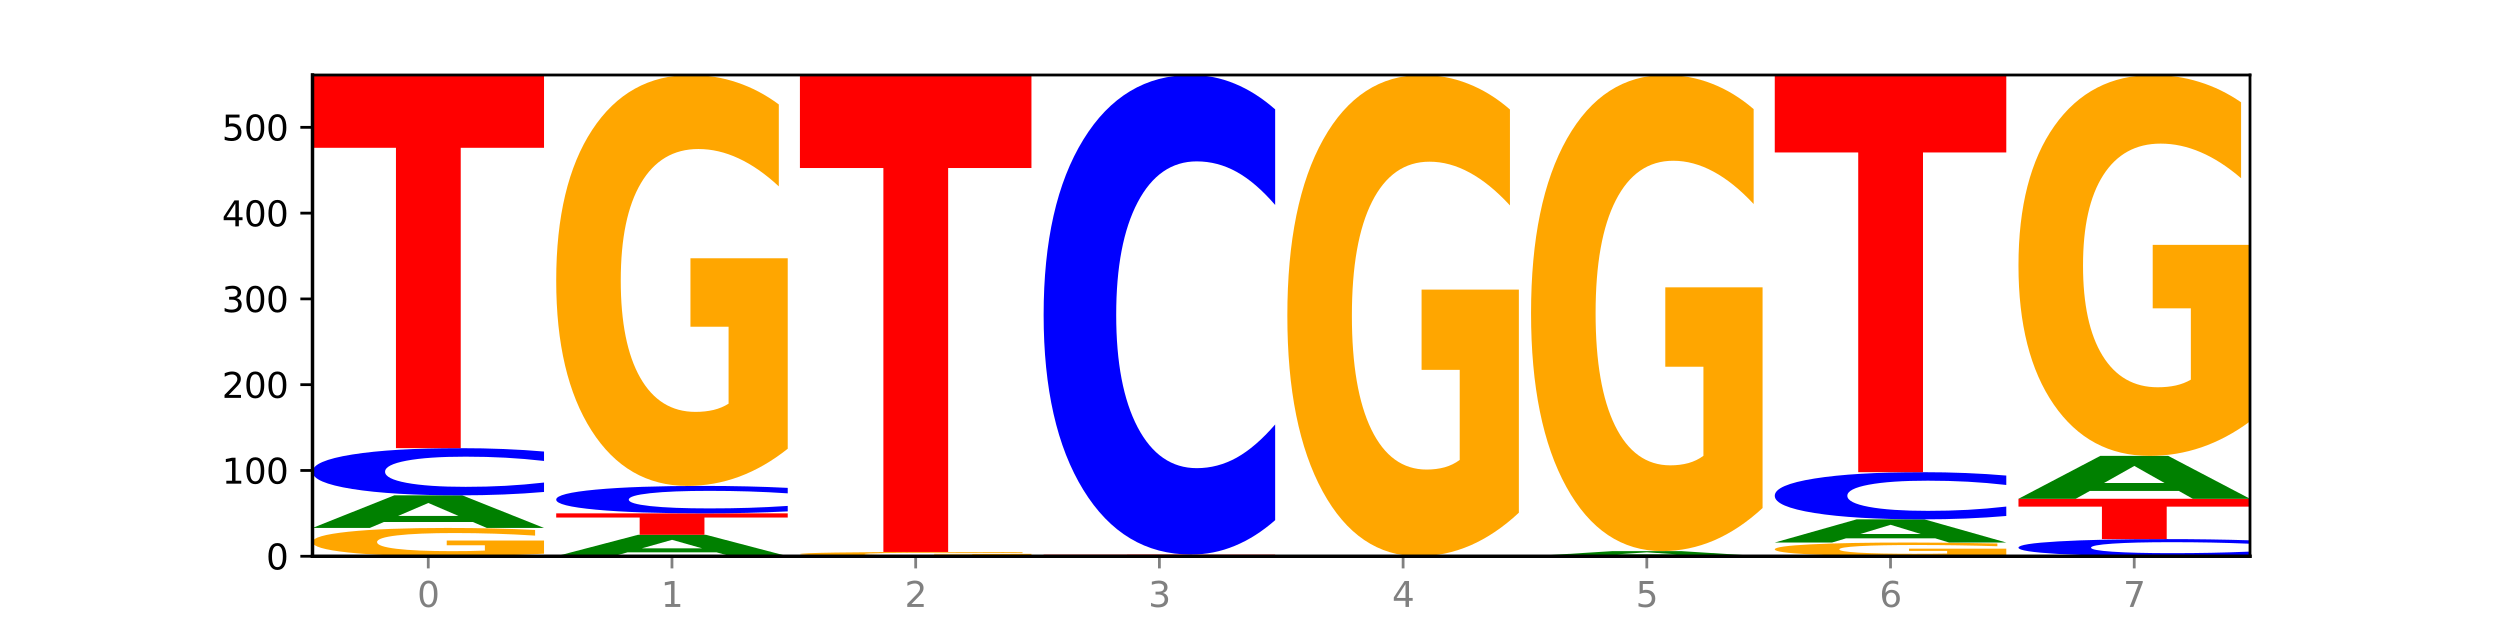
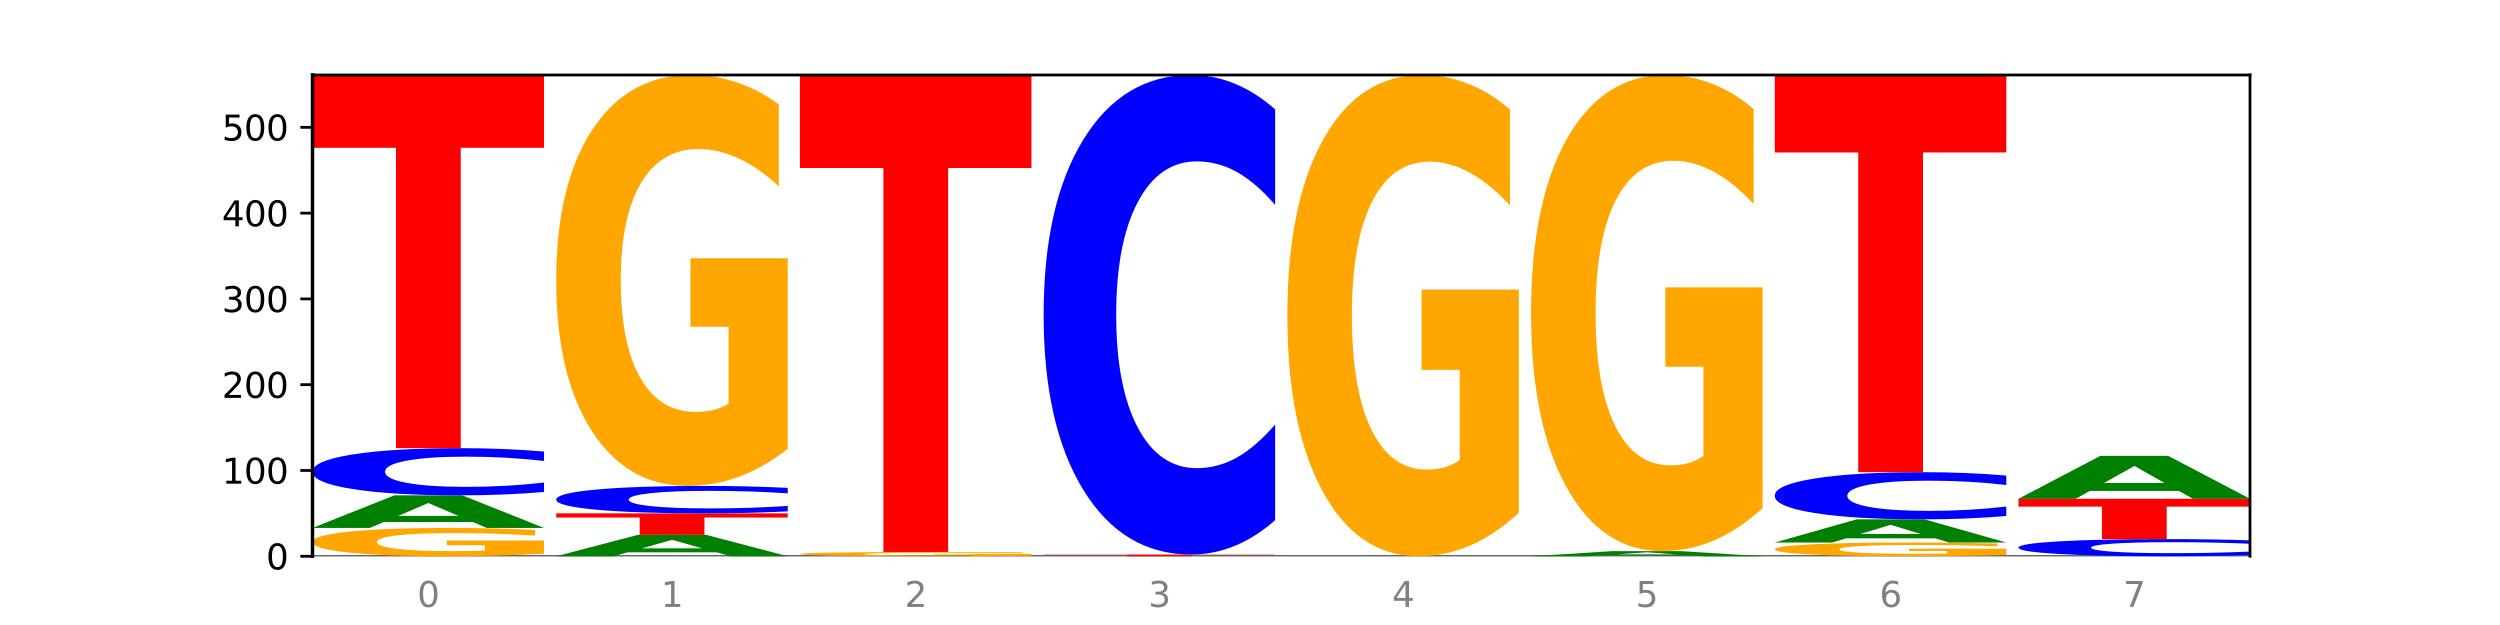
<svg xmlns="http://www.w3.org/2000/svg" xmlns:xlink="http://www.w3.org/1999/xlink" width="720pt" height="180pt" viewBox="0 0 720 180" version="1.1">
  <defs>
    <style type="text/css">*{stroke-linejoin: round; stroke-linecap: butt}</style>
  </defs>
  <g id="figure_1">
    <g id="patch_1">
-       <path d="M 0 180  L 720 180  L 720 0  L 0 0  z " style="fill: #ffffff" />
+       <path d="M 0 180  L 720 0  L 0 0  z " style="fill: #ffffff" />
    </g>
    <g id="axes_1">
      <g id="patch_2">
        <path d="M 90 160.2  L 648 160.2  L 648 21.6  L 90 21.6  z " style="fill: #ffffff" />
      </g>
      <g id="line2d_1">
        <path d="M 90 160.2  L 648 160.2  " clip-path="url(#pef5c85082a)" style="fill: none; stroke: #000000; stroke-width: 0.5; stroke-linecap: square" />
      </g>
      <g id="patch_3">
        <path d="M 156.679 159.462  Q 149.955 159.831 142.722 160.016  Q 135.489 160.2 127.778 160.2  Q 110.353 160.2 100.177 159.102  Q 90 158.004 90 156.126  Q 90 154.226 100.356 153.137  Q 110.727 152.047 128.764 152.047  Q 135.713 152.047 142.079 152.195  Q 148.46 152.342 154.109 152.631  L 154.109 154.257  Q 148.281 153.884 142.513 153.701  Q 136.744 153.516 130.946 153.516  Q 120.216 153.516 114.403 154.193  Q 108.59 154.868 108.59 156.126  Q 108.59 157.372 114.194 158.053  Q 119.798 158.731 130.109 158.731  Q 132.919 158.731 135.325 158.693  Q 137.731 158.652 139.643 158.568  L 139.643 157.042  L 128.66 157.042  L 128.66 155.683  L 156.679 155.683  L 156.679 159.462  z " clip-path="url(#pef5c85082a)" style="fill: #ffa600" />
      </g>
      <g id="patch_4">
        <path d="M 136.189 150.337  L 110.545 150.337  L 106.496 152.047  L 90 152.047  L 113.558 142.659  L 133.121 142.659  L 156.679 152.047  L 140.197 152.047  L 136.189 150.337  z M 114.635 148.594  L 132.058 148.594  L 123.36 144.86  L 114.635 148.594  z " clip-path="url(#pef5c85082a)" style="fill: #008000" />
      </g>
      <g id="patch_5">
        <path d="M 156.679 141.685  Q 151.102 142.168 145.07 142.412  Q 139.039 142.659 132.47 142.659  Q 112.882 142.659 101.441 140.829  Q 90 138.999 90 135.869  Q 90 132.728 101.441 130.901  Q 112.882 129.071 132.47 129.071  Q 139.039 129.071 145.07 129.318  Q 151.102 129.562 156.679 130.045  L 156.679 132.753  Q 151.051 132.113 145.591 131.816  Q 140.131 131.518 134.1 131.518  Q 123.281 131.518 117.082 132.677  Q 110.899 133.834 110.899 135.869  Q 110.899 137.896 117.082 139.055  Q 123.281 140.211 134.1 140.211  Q 140.131 140.211 145.591 139.914  Q 151.051 139.613 156.679 138.973  L 156.679 141.685  z " clip-path="url(#pef5c85082a)" style="fill: #0000ff" />
      </g>
      <g id="patch_6">
        <path d="M 90 21.6  L 156.679 21.6  L 156.679 42.56  L 132.69 42.56  L 132.69 129.071  L 114.036 129.071  L 114.036 42.56  L 90 42.56  L 90 21.6  z " clip-path="url(#pef5c85082a)" style="fill: #ff0000" />
      </g>
      <g id="patch_7">
        <path d="M 206.377 159.075  L 180.734 159.075  L 176.685 160.2  L 160.189 160.2  L 183.747 154.024  L 203.31 154.024  L 226.868 160.2  L 210.386 160.2  L 206.377 159.075  z M 184.824 157.928  L 202.247 157.928  L 193.549 155.472  L 184.824 157.928  z " clip-path="url(#pef5c85082a)" style="fill: #008000" />
      </g>
      <g id="patch_8">
        <path d="M 160.189 147.847  L 226.868 147.847  L 226.868 149.052  L 202.879 149.052  L 202.879 154.024  L 184.224 154.024  L 184.224 149.052  L 160.189 149.052  L 160.189 147.847  z " clip-path="url(#pef5c85082a)" style="fill: #ff0000" />
      </g>
      <g id="patch_9">
        <path d="M 226.868 147.28  Q 221.29 147.561 215.259 147.703  Q 209.228 147.847 202.659 147.847  Q 183.07 147.847 171.629 146.782  Q 160.189 145.717 160.189 143.897  Q 160.189 142.069 171.629 141.006  Q 183.07 139.941 202.659 139.941  Q 209.228 139.941 215.259 140.085  Q 221.29 140.227 226.868 140.508  L 226.868 142.084  Q 221.24 141.711 215.78 141.538  Q 210.32 141.365 204.289 141.365  Q 193.47 141.365 187.27 142.04  Q 181.088 142.713 181.088 143.897  Q 181.088 145.076 187.27 145.75  Q 193.47 146.423 204.289 146.423  Q 210.32 146.423 215.78 146.25  Q 221.24 146.075 226.868 145.703  L 226.868 147.28  z " clip-path="url(#pef5c85082a)" style="fill: #0000ff" />
      </g>
      <g id="patch_10">
        <path d="M 226.868 129.234  Q 220.143 134.588 212.91 137.277  Q 205.678 139.941 197.967 139.941  Q 180.542 139.941 170.365 124.003  Q 160.189 108.064 160.189 80.807  Q 160.189 53.233 170.545 37.416  Q 180.916 21.6 198.953 21.6  Q 205.902 21.6 212.268 23.751  Q 218.649 25.878 224.298 30.083  L 224.298 53.673  Q 218.47 48.27 212.701 45.606  Q 206.933 42.917 201.135 42.917  Q 190.405 42.917 184.592 52.744  Q 178.779 62.546 178.779 80.807  Q 178.779 98.897 184.383 108.773  Q 189.987 118.625 200.298 118.625  Q 203.107 118.625 205.513 118.062  Q 207.919 117.476 209.832 116.253  L 209.832 94.106  L 198.848 94.106  L 198.848 74.378  L 226.868 74.378  L 226.868 129.234  z " clip-path="url(#pef5c85082a)" style="fill: #ffa600" />
      </g>
      <g id="patch_11">
        <path d="M 297.057 160.088  Q 290.332 160.144 283.099 160.172  Q 275.866 160.2 268.155 160.2  Q 250.731 160.2 240.554 160.034  Q 230.377 159.867 230.377 159.583  Q 230.377 159.295 240.733 159.13  Q 251.104 158.965 269.142 158.965  Q 276.09 158.965 282.457 158.987  Q 288.838 159.009 294.486 159.053  L 294.486 159.299  Q 288.658 159.243 282.89 159.215  Q 277.122 159.187 271.323 159.187  Q 260.594 159.187 254.781 159.29  Q 248.967 159.392 248.967 159.583  Q 248.967 159.772 254.571 159.875  Q 260.175 159.977 270.487 159.977  Q 273.296 159.977 275.702 159.972  Q 278.108 159.965 280.021 159.953  L 280.021 159.722  L 269.037 159.722  L 269.037 159.516  L 297.057 159.516  L 297.057 160.088  z " clip-path="url(#pef5c85082a)" style="fill: #ffa600" />
      </g>
      <g id="patch_12">
        <path d="M 230.377 21.6  L 297.057 21.6  L 297.057 48.39  L 273.068 48.39  L 273.068 158.965  L 254.413 158.965  L 254.413 48.39  L 230.377 48.39  L 230.377 21.6  z " clip-path="url(#pef5c85082a)" style="fill: #ff0000" />
      </g>
      <g id="patch_13">
        <path d="M 300.566 159.706  L 367.245 159.706  L 367.245 159.802  L 343.256 159.802  L 343.256 160.2  L 324.602 160.2  L 324.602 159.802  L 300.566 159.802  L 300.566 159.706  z " clip-path="url(#pef5c85082a)" style="fill: #ff0000" />
      </g>
      <g id="patch_14">
        <path d="M 367.245 149.807  Q 361.668 154.713 355.636 157.195  Q 349.605 159.706 343.036 159.706  Q 323.448 159.706 312.007 141.105  Q 300.566 122.505 300.566 90.696  Q 300.566 58.772 312.007 40.201  Q 323.448 21.6 343.036 21.6  Q 349.605 21.6 355.636 24.11  Q 361.668 26.592 367.245 31.499  L 367.245 59.029  Q 361.617 52.525 356.157 49.501  Q 350.697 46.477 344.666 46.477  Q 333.847 46.477 327.648 58.259  Q 321.465 70.013 321.465 90.696  Q 321.465 111.293 327.648 123.075  Q 333.847 134.829 344.666 134.829  Q 350.697 134.829 356.157 131.805  Q 361.617 128.753 367.245 122.248  L 367.245 149.807  z " clip-path="url(#pef5c85082a)" style="fill: #0000ff" />
      </g>
      <g id="patch_15">
        <path d="M 437.434 147.66  Q 430.709 153.93 423.476 157.079  Q 416.244 160.2 408.533 160.2  Q 391.108 160.2 380.931 141.533  Q 370.755 122.866 370.755 90.943  Q 370.755 58.648 381.111 40.124  Q 391.482 21.6 409.519 21.6  Q 416.468 21.6 422.834 24.119  Q 429.215 26.61 434.864 31.535  L 434.864 59.163  Q 429.036 52.836 423.267 49.715  Q 417.499 46.566 411.701 46.566  Q 400.971 46.566 395.158 58.075  Q 389.345 69.556 389.345 90.943  Q 389.345 112.129 394.949 123.696  Q 400.553 135.234 410.864 135.234  Q 413.673 135.234 416.079 134.576  Q 418.485 133.889 420.398 132.457  L 420.398 106.518  L 409.414 106.518  L 409.414 83.413  L 437.434 83.413  L 437.434 147.66  z " clip-path="url(#pef5c85082a)" style="fill: #ffa600" />
      </g>
      <g id="patch_16">
        <path d="M 487.132 159.93  L 461.488 159.93  L 457.439 160.2  L 440.943 160.2  L 464.501 158.718  L 484.065 158.718  L 507.623 160.2  L 491.14 160.2  L 487.132 159.93  z M 465.578 159.655  L 483.001 159.655  L 474.303 159.065  L 465.578 159.655  z " clip-path="url(#pef5c85082a)" style="fill: #008000" />
      </g>
      <g id="patch_17">
        <path d="M 507.623 146.312  Q 500.898 152.515 493.665 155.63  Q 486.432 158.718 478.721 158.718  Q 461.297 158.718 451.12 140.25  Q 440.943 121.783 440.943 90.201  Q 440.943 58.252 451.299 39.926  Q 461.67 21.6 479.708 21.6  Q 486.656 21.6 493.023 24.093  Q 499.404 26.557 505.052 31.429  L 505.052 58.761  Q 499.224 52.502 493.456 49.414  Q 487.688 46.299 481.889 46.299  Q 471.16 46.299 465.347 57.685  Q 459.533 69.043 459.533 90.201  Q 459.533 111.161 465.137 122.604  Q 470.741 134.019 481.053 134.019  Q 483.862 134.019 486.268 133.367  Q 488.674 132.688 490.587 131.271  L 490.587 105.61  L 479.603 105.61  L 479.603 82.752  L 507.623 82.752  L 507.623 146.312  z " clip-path="url(#pef5c85082a)" style="fill: #ffa600" />
      </g>
      <g id="patch_18">
        <path d="M 577.811 159.842  Q 571.087 160.021 563.854 160.111  Q 556.621 160.2 548.91 160.2  Q 531.486 160.2 521.309 159.668  Q 511.132 159.135 511.132 158.225  Q 511.132 157.304 521.488 156.775  Q 531.859 156.247 549.896 156.247  Q 556.845 156.247 563.211 156.319  Q 569.592 156.39 575.241 156.53  L 575.241 157.318  Q 569.413 157.138 563.645 157.049  Q 557.876 156.959 552.078 156.959  Q 541.348 156.959 535.535 157.287  Q 529.722 157.615 529.722 158.225  Q 529.722 158.829 535.326 159.159  Q 540.93 159.488 551.241 159.488  Q 554.051 159.488 556.457 159.469  Q 558.863 159.45 560.775 159.409  L 560.775 158.669  L 549.792 158.669  L 549.792 158.01  L 577.811 158.01  L 577.811 159.842  z " clip-path="url(#pef5c85082a)" style="fill: #ffa600" />
      </g>
      <g id="patch_19">
        <path d="M 557.321 155.032  L 531.677 155.032  L 527.628 156.247  L 511.132 156.247  L 534.69 149.576  L 554.253 149.576  L 577.811 156.247  L 561.329 156.247  L 557.321 155.032  z M 535.767 153.794  L 553.19 153.794  L 544.492 151.14  L 535.767 153.794  z " clip-path="url(#pef5c85082a)" style="fill: #008000" />
      </g>
      <g id="patch_20">
        <path d="M 577.811 148.602  Q 572.234 149.085 566.203 149.329  Q 560.171 149.576 553.603 149.576  Q 534.014 149.576 522.573 147.746  Q 511.132 145.916 511.132 142.787  Q 511.132 139.646 522.573 137.818  Q 534.014 135.988 553.603 135.988  Q 560.171 135.988 566.203 136.235  Q 572.234 136.479 577.811 136.962  L 577.811 139.671  Q 572.183 139.031 566.723 138.733  Q 561.263 138.436 555.232 138.436  Q 544.413 138.436 538.214 139.595  Q 532.031 140.752 532.031 142.787  Q 532.031 144.813 538.214 145.972  Q 544.413 147.129 555.232 147.129  Q 561.263 147.129 566.723 146.831  Q 572.183 146.531 577.811 145.891  L 577.811 148.602  z " clip-path="url(#pef5c85082a)" style="fill: #0000ff" />
      </g>
      <g id="patch_21">
        <path d="M 511.132 21.6  L 577.811 21.6  L 577.811 43.909  L 553.822 43.909  L 553.822 135.988  L 535.168 135.988  L 535.168 43.909  L 511.132 43.909  L 511.132 21.6  z " clip-path="url(#pef5c85082a)" style="fill: #ff0000" />
      </g>
      <g id="patch_22">
        <path d="M 648 159.846  Q 642.422 160.021 636.391 160.11  Q 630.36 160.2 623.791 160.2  Q 604.202 160.2 592.762 159.535  Q 581.321 158.869 581.321 157.731  Q 581.321 156.589 592.762 155.924  Q 604.202 155.259 623.791 155.259  Q 630.36 155.259 636.391 155.349  Q 642.422 155.437 648 155.613  L 648 156.598  Q 642.372 156.365 636.912 156.257  Q 631.452 156.149 625.421 156.149  Q 614.602 156.149 608.402 156.57  Q 602.22 156.991 602.22 157.731  Q 602.22 158.468 608.402 158.889  Q 614.602 159.31 625.421 159.31  Q 631.452 159.31 636.912 159.202  Q 642.372 159.093 648 158.86  L 648 159.846  z " clip-path="url(#pef5c85082a)" style="fill: #0000ff" />
      </g>
      <g id="patch_23">
        <path d="M 581.321 143.647  L 648 143.647  L 648 145.912  L 624.011 145.912  L 624.011 155.259  L 605.356 155.259  L 605.356 145.912  L 581.321 145.912  L 581.321 143.647  z " clip-path="url(#pef5c85082a)" style="fill: #ff0000" />
      </g>
      <g id="patch_24">
        <path d="M 627.51 141.397  L 601.866 141.397  L 597.817 143.647  L 581.321 143.647  L 604.879 131.294  L 624.442 131.294  L 648 143.647  L 631.518 143.647  L 627.51 141.397  z M 605.956 139.104  L 623.379 139.104  L 614.681 134.19  L 605.956 139.104  z " clip-path="url(#pef5c85082a)" style="fill: #008000" />
      </g>
      <g id="patch_25">
-         <path d="M 648 121.369  Q 641.275 126.332 634.042 128.824  Q 626.81 131.294 619.099 131.294  Q 601.674 131.294 591.497 116.52  Q 581.321 101.746 581.321 76.481  Q 581.321 50.921 591.677 36.261  Q 602.048 21.6 620.085 21.6  Q 627.034 21.6 633.4 23.594  Q 639.781 25.565 645.43 29.463  L 645.43 51.329  Q 639.602 46.321 633.833 43.852  Q 628.065 41.359 622.267 41.359  Q 611.537 41.359 605.724 50.468  Q 599.911 59.554 599.911 76.481  Q 599.911 93.249 605.515 102.403  Q 611.119 111.535 621.43 111.535  Q 624.239 111.535 626.645 111.014  Q 629.051 110.47 630.964 109.337  L 630.964 88.808  L 619.98 88.808  L 619.98 70.522  L 648 70.522  L 648 121.369  z " clip-path="url(#pef5c85082a)" style="fill: #ffa600" />
-       </g>
+         </g>
      <g id="matplotlib.axis_1">
        <g id="xtick_1">
          <g id="line2d_2">
            <defs>
-               <path id="m535ca0bfb7" d="M 0 0  L 0 3.5  " style="stroke: #808080; stroke-width: 0.8" />
-             </defs>
+               </defs>
            <g>
              <use xlink:href="#m535ca0bfb7" x="123.34" y="160.2" style="fill: #808080; stroke: #808080; stroke-width: 0.8" />
            </g>
          </g>
          <g id="text_1">
            <g style="fill: #808080" transform="translate(120.158 174.798) scale(0.1 -0.1)">
              <defs>
                <path id="DejaVuSans-30" d="M 2034 4250  Q 1547 4250 1301 3770  Q 1056 3291 1056 2328  Q 1056 1369 1301 889  Q 1547 409 2034 409  Q 2525 409 2770 889  Q 3016 1369 3016 2328  Q 3016 3291 2770 3770  Q 2525 4250 2034 4250  z M 2034 4750  Q 2819 4750 3233 4129  Q 3647 3509 3647 2328  Q 3647 1150 3233 529  Q 2819 -91 2034 -91  Q 1250 -91 836 529  Q 422 1150 422 2328  Q 422 3509 836 4129  Q 1250 4750 2034 4750  z " transform="scale(0.016)" />
              </defs>
              <use xlink:href="#DejaVuSans-30" />
            </g>
          </g>
        </g>
        <g id="xtick_2">
          <g id="line2d_3">
            <g>
              <use xlink:href="#m535ca0bfb7" x="193.528" y="160.2" style="fill: #808080; stroke: #808080; stroke-width: 0.8" />
            </g>
          </g>
          <g id="text_2">
            <g style="fill: #808080" transform="translate(190.347 174.798) scale(0.1 -0.1)">
              <defs>
                <path id="DejaVuSans-31" d="M 794 531  L 1825 531  L 1825 4091  L 703 3866  L 703 4441  L 1819 4666  L 2450 4666  L 2450 531  L 3481 531  L 3481 0  L 794 0  L 794 531  z " transform="scale(0.016)" />
              </defs>
              <use xlink:href="#DejaVuSans-31" />
            </g>
          </g>
        </g>
        <g id="xtick_3">
          <g id="line2d_4">
            <g>
              <use xlink:href="#m535ca0bfb7" x="263.717" y="160.2" style="fill: #808080; stroke: #808080; stroke-width: 0.8" />
            </g>
          </g>
          <g id="text_3">
            <g style="fill: #808080" transform="translate(260.536 174.798) scale(0.1 -0.1)">
              <defs>
                <path id="DejaVuSans-32" d="M 1228 531  L 3431 531  L 3431 0  L 469 0  L 469 531  Q 828 903 1448 1529  Q 2069 2156 2228 2338  Q 2531 2678 2651 2914  Q 2772 3150 2772 3378  Q 2772 3750 2511 3984  Q 2250 4219 1831 4219  Q 1534 4219 1204 4116  Q 875 4013 500 3803  L 500 4441  Q 881 4594 1212 4672  Q 1544 4750 1819 4750  Q 2544 4750 2975 4387  Q 3406 4025 3406 3419  Q 3406 3131 3298 2873  Q 3191 2616 2906 2266  Q 2828 2175 2409 1742  Q 1991 1309 1228 531  z " transform="scale(0.016)" />
              </defs>
              <use xlink:href="#DejaVuSans-32" />
            </g>
          </g>
        </g>
        <g id="xtick_4">
          <g id="line2d_5">
            <g>
              <use xlink:href="#m535ca0bfb7" x="333.906" y="160.2" style="fill: #808080; stroke: #808080; stroke-width: 0.8" />
            </g>
          </g>
          <g id="text_4">
            <g style="fill: #808080" transform="translate(330.724 174.798) scale(0.1 -0.1)">
              <defs>
                <path id="DejaVuSans-33" d="M 2597 2516  Q 3050 2419 3304 2112  Q 3559 1806 3559 1356  Q 3559 666 3084 287  Q 2609 -91 1734 -91  Q 1441 -91 1130 -33  Q 819 25 488 141  L 488 750  Q 750 597 1062 519  Q 1375 441 1716 441  Q 2309 441 2620 675  Q 2931 909 2931 1356  Q 2931 1769 2642 2001  Q 2353 2234 1838 2234  L 1294 2234  L 1294 2753  L 1863 2753  Q 2328 2753 2575 2939  Q 2822 3125 2822 3475  Q 2822 3834 2567 4026  Q 2313 4219 1838 4219  Q 1578 4219 1281 4162  Q 984 4106 628 3988  L 628 4550  Q 988 4650 1302 4700  Q 1616 4750 1894 4750  Q 2613 4750 3031 4423  Q 3450 4097 3450 3541  Q 3450 3153 3228 2886  Q 3006 2619 2597 2516  z " transform="scale(0.016)" />
              </defs>
              <use xlink:href="#DejaVuSans-33" />
            </g>
          </g>
        </g>
        <g id="xtick_5">
          <g id="line2d_6">
            <g>
              <use xlink:href="#m535ca0bfb7" x="404.094" y="160.2" style="fill: #808080; stroke: #808080; stroke-width: 0.8" />
            </g>
          </g>
          <g id="text_5">
            <g style="fill: #808080" transform="translate(400.913 174.798) scale(0.1 -0.1)">
              <defs>
                <path id="DejaVuSans-34" d="M 2419 4116  L 825 1625  L 2419 1625  L 2419 4116  z M 2253 4666  L 3047 4666  L 3047 1625  L 3713 1625  L 3713 1100  L 3047 1100  L 3047 0  L 2419 0  L 2419 1100  L 313 1100  L 313 1709  L 2253 4666  z " transform="scale(0.016)" />
              </defs>
              <use xlink:href="#DejaVuSans-34" />
            </g>
          </g>
        </g>
        <g id="xtick_6">
          <g id="line2d_7">
            <g>
              <use xlink:href="#m535ca0bfb7" x="474.283" y="160.2" style="fill: #808080; stroke: #808080; stroke-width: 0.8" />
            </g>
          </g>
          <g id="text_6">
            <g style="fill: #808080" transform="translate(471.102 174.798) scale(0.1 -0.1)">
              <defs>
                <path id="DejaVuSans-35" d="M 691 4666  L 3169 4666  L 3169 4134  L 1269 4134  L 1269 2991  Q 1406 3038 1543 3061  Q 1681 3084 1819 3084  Q 2600 3084 3056 2656  Q 3513 2228 3513 1497  Q 3513 744 3044 326  Q 2575 -91 1722 -91  Q 1428 -91 1123 -41  Q 819 9 494 109  L 494 744  Q 775 591 1075 516  Q 1375 441 1709 441  Q 2250 441 2565 725  Q 2881 1009 2881 1497  Q 2881 1984 2565 2268  Q 2250 2553 1709 2553  Q 1456 2553 1204 2497  Q 953 2441 691 2322  L 691 4666  z " transform="scale(0.016)" />
              </defs>
              <use xlink:href="#DejaVuSans-35" />
            </g>
          </g>
        </g>
        <g id="xtick_7">
          <g id="line2d_8">
            <g>
              <use xlink:href="#m535ca0bfb7" x="544.472" y="160.2" style="fill: #808080; stroke: #808080; stroke-width: 0.8" />
            </g>
          </g>
          <g id="text_7">
            <g style="fill: #808080" transform="translate(541.29 174.798) scale(0.1 -0.1)">
              <defs>
                <path id="DejaVuSans-36" d="M 2113 2584  Q 1688 2584 1439 2293  Q 1191 2003 1191 1497  Q 1191 994 1439 701  Q 1688 409 2113 409  Q 2538 409 2786 701  Q 3034 994 3034 1497  Q 3034 2003 2786 2293  Q 2538 2584 2113 2584  z M 3366 4563  L 3366 3988  Q 3128 4100 2886 4159  Q 2644 4219 2406 4219  Q 1781 4219 1451 3797  Q 1122 3375 1075 2522  Q 1259 2794 1537 2939  Q 1816 3084 2150 3084  Q 2853 3084 3261 2657  Q 3669 2231 3669 1497  Q 3669 778 3244 343  Q 2819 -91 2113 -91  Q 1303 -91 875 529  Q 447 1150 447 2328  Q 447 3434 972 4092  Q 1497 4750 2381 4750  Q 2619 4750 2861 4703  Q 3103 4656 3366 4563  z " transform="scale(0.016)" />
              </defs>
              <use xlink:href="#DejaVuSans-36" />
            </g>
          </g>
        </g>
        <g id="xtick_8">
          <g id="line2d_9">
            <g>
              <use xlink:href="#m535ca0bfb7" x="614.66" y="160.2" style="fill: #808080; stroke: #808080; stroke-width: 0.8" />
            </g>
          </g>
          <g id="text_8">
            <g style="fill: #808080" transform="translate(611.479 174.798) scale(0.1 -0.1)">
              <defs>
                <path id="DejaVuSans-37" d="M 525 4666  L 3525 4666  L 3525 4397  L 1831 0  L 1172 0  L 2766 4134  L 525 4134  L 525 4666  z " transform="scale(0.016)" />
              </defs>
              <use xlink:href="#DejaVuSans-37" />
            </g>
          </g>
        </g>
      </g>
      <g id="matplotlib.axis_2">
        <g id="ytick_1">
          <g id="line2d_10">
            <defs>
              <path id="mb5a5d5cced" d="M 0 0  L -3.5 0  " style="stroke: #000000; stroke-width: 0.8" />
            </defs>
            <g>
              <use xlink:href="#mb5a5d5cced" x="90" y="160.2" style="stroke: #000000; stroke-width: 0.8" />
            </g>
          </g>
          <g id="text_9">
            <g transform="translate(76.638 163.999) scale(0.1 -0.1)">
              <use xlink:href="#DejaVuSans-30" />
            </g>
          </g>
        </g>
        <g id="ytick_2">
          <g id="line2d_11">
            <g>
              <use xlink:href="#mb5a5d5cced" x="90" y="135.494" style="stroke: #000000; stroke-width: 0.8" />
            </g>
          </g>
          <g id="text_10">
            <g transform="translate(63.913 139.293) scale(0.1 -0.1)">
              <use xlink:href="#DejaVuSans-31" />
              <use xlink:href="#DejaVuSans-30" x="63.623" />
              <use xlink:href="#DejaVuSans-30" x="127.246" />
            </g>
          </g>
        </g>
        <g id="ytick_3">
          <g id="line2d_12">
            <g>
              <use xlink:href="#mb5a5d5cced" x="90" y="110.788" style="stroke: #000000; stroke-width: 0.8" />
            </g>
          </g>
          <g id="text_11">
            <g transform="translate(63.913 114.587) scale(0.1 -0.1)">
              <use xlink:href="#DejaVuSans-32" />
              <use xlink:href="#DejaVuSans-30" x="63.623" />
              <use xlink:href="#DejaVuSans-30" x="127.246" />
            </g>
          </g>
        </g>
        <g id="ytick_4">
          <g id="line2d_13">
            <g>
              <use xlink:href="#mb5a5d5cced" x="90" y="86.082" style="stroke: #000000; stroke-width: 0.8" />
            </g>
          </g>
          <g id="text_12">
            <g transform="translate(63.913 89.882) scale(0.1 -0.1)">
              <use xlink:href="#DejaVuSans-33" />
              <use xlink:href="#DejaVuSans-30" x="63.623" />
              <use xlink:href="#DejaVuSans-30" x="127.246" />
            </g>
          </g>
        </g>
        <g id="ytick_5">
          <g id="line2d_14">
            <g>
              <use xlink:href="#mb5a5d5cced" x="90" y="61.376" style="stroke: #000000; stroke-width: 0.8" />
            </g>
          </g>
          <g id="text_13">
            <g transform="translate(63.913 65.176) scale(0.1 -0.1)">
              <use xlink:href="#DejaVuSans-34" />
              <use xlink:href="#DejaVuSans-30" x="63.623" />
              <use xlink:href="#DejaVuSans-30" x="127.246" />
            </g>
          </g>
        </g>
        <g id="ytick_6">
          <g id="line2d_15">
            <g>
              <use xlink:href="#mb5a5d5cced" x="90" y="36.671" style="stroke: #000000; stroke-width: 0.8" />
            </g>
          </g>
          <g id="text_14">
            <g transform="translate(63.913 40.47) scale(0.1 -0.1)">
              <use xlink:href="#DejaVuSans-35" />
              <use xlink:href="#DejaVuSans-30" x="63.623" />
              <use xlink:href="#DejaVuSans-30" x="127.246" />
            </g>
          </g>
        </g>
      </g>
      <g id="patch_26">
        <path d="M 90 160.2  L 90 21.6  " style="fill: none; stroke: #000000; stroke-linejoin: miter; stroke-linecap: square" />
      </g>
      <g id="patch_27">
        <path d="M 648 160.2  L 648 21.6  " style="fill: none; stroke: #000000; stroke-width: 0.8; stroke-linejoin: miter; stroke-linecap: square" />
      </g>
      <g id="patch_28">
-         <path d="M 90 160.2  L 648 160.2  " style="fill: none; stroke: #000000; stroke-linejoin: miter; stroke-linecap: square" />
-       </g>
+         </g>
      <g id="patch_29">
        <path d="M 90 21.6  L 648 21.6  " style="fill: none; stroke: #000000; stroke-width: 0.8; stroke-linejoin: miter; stroke-linecap: square" />
      </g>
    </g>
  </g>
  <defs>
    <clipPath id="pef5c85082a">
      <rect x="90" y="21.6" width="558" height="138.6" />
    </clipPath>
  </defs>
</svg>